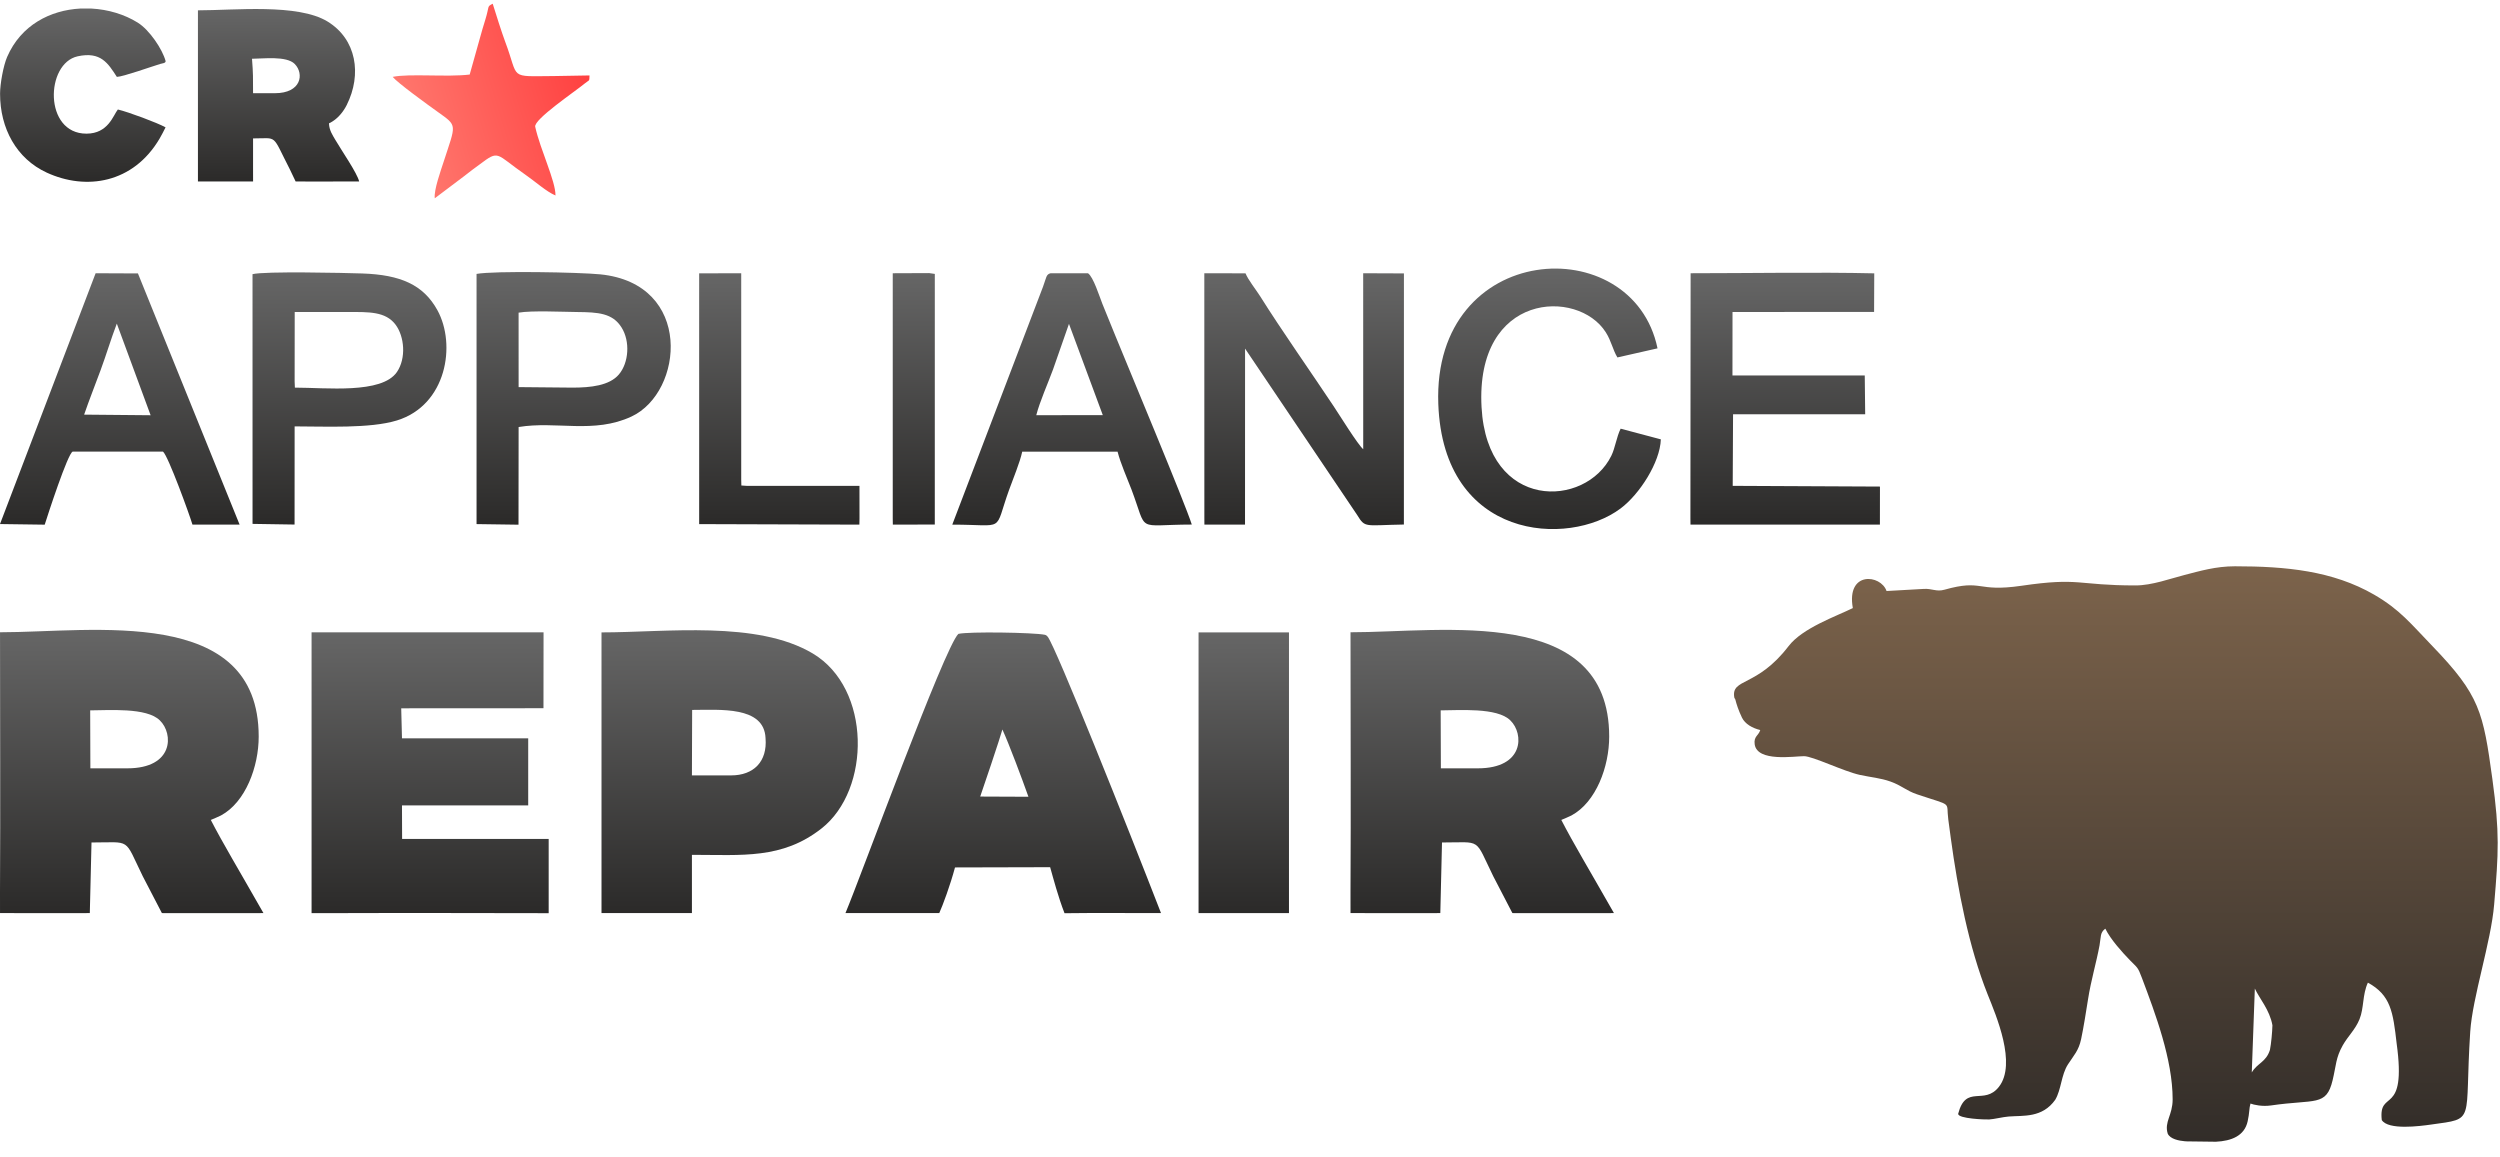
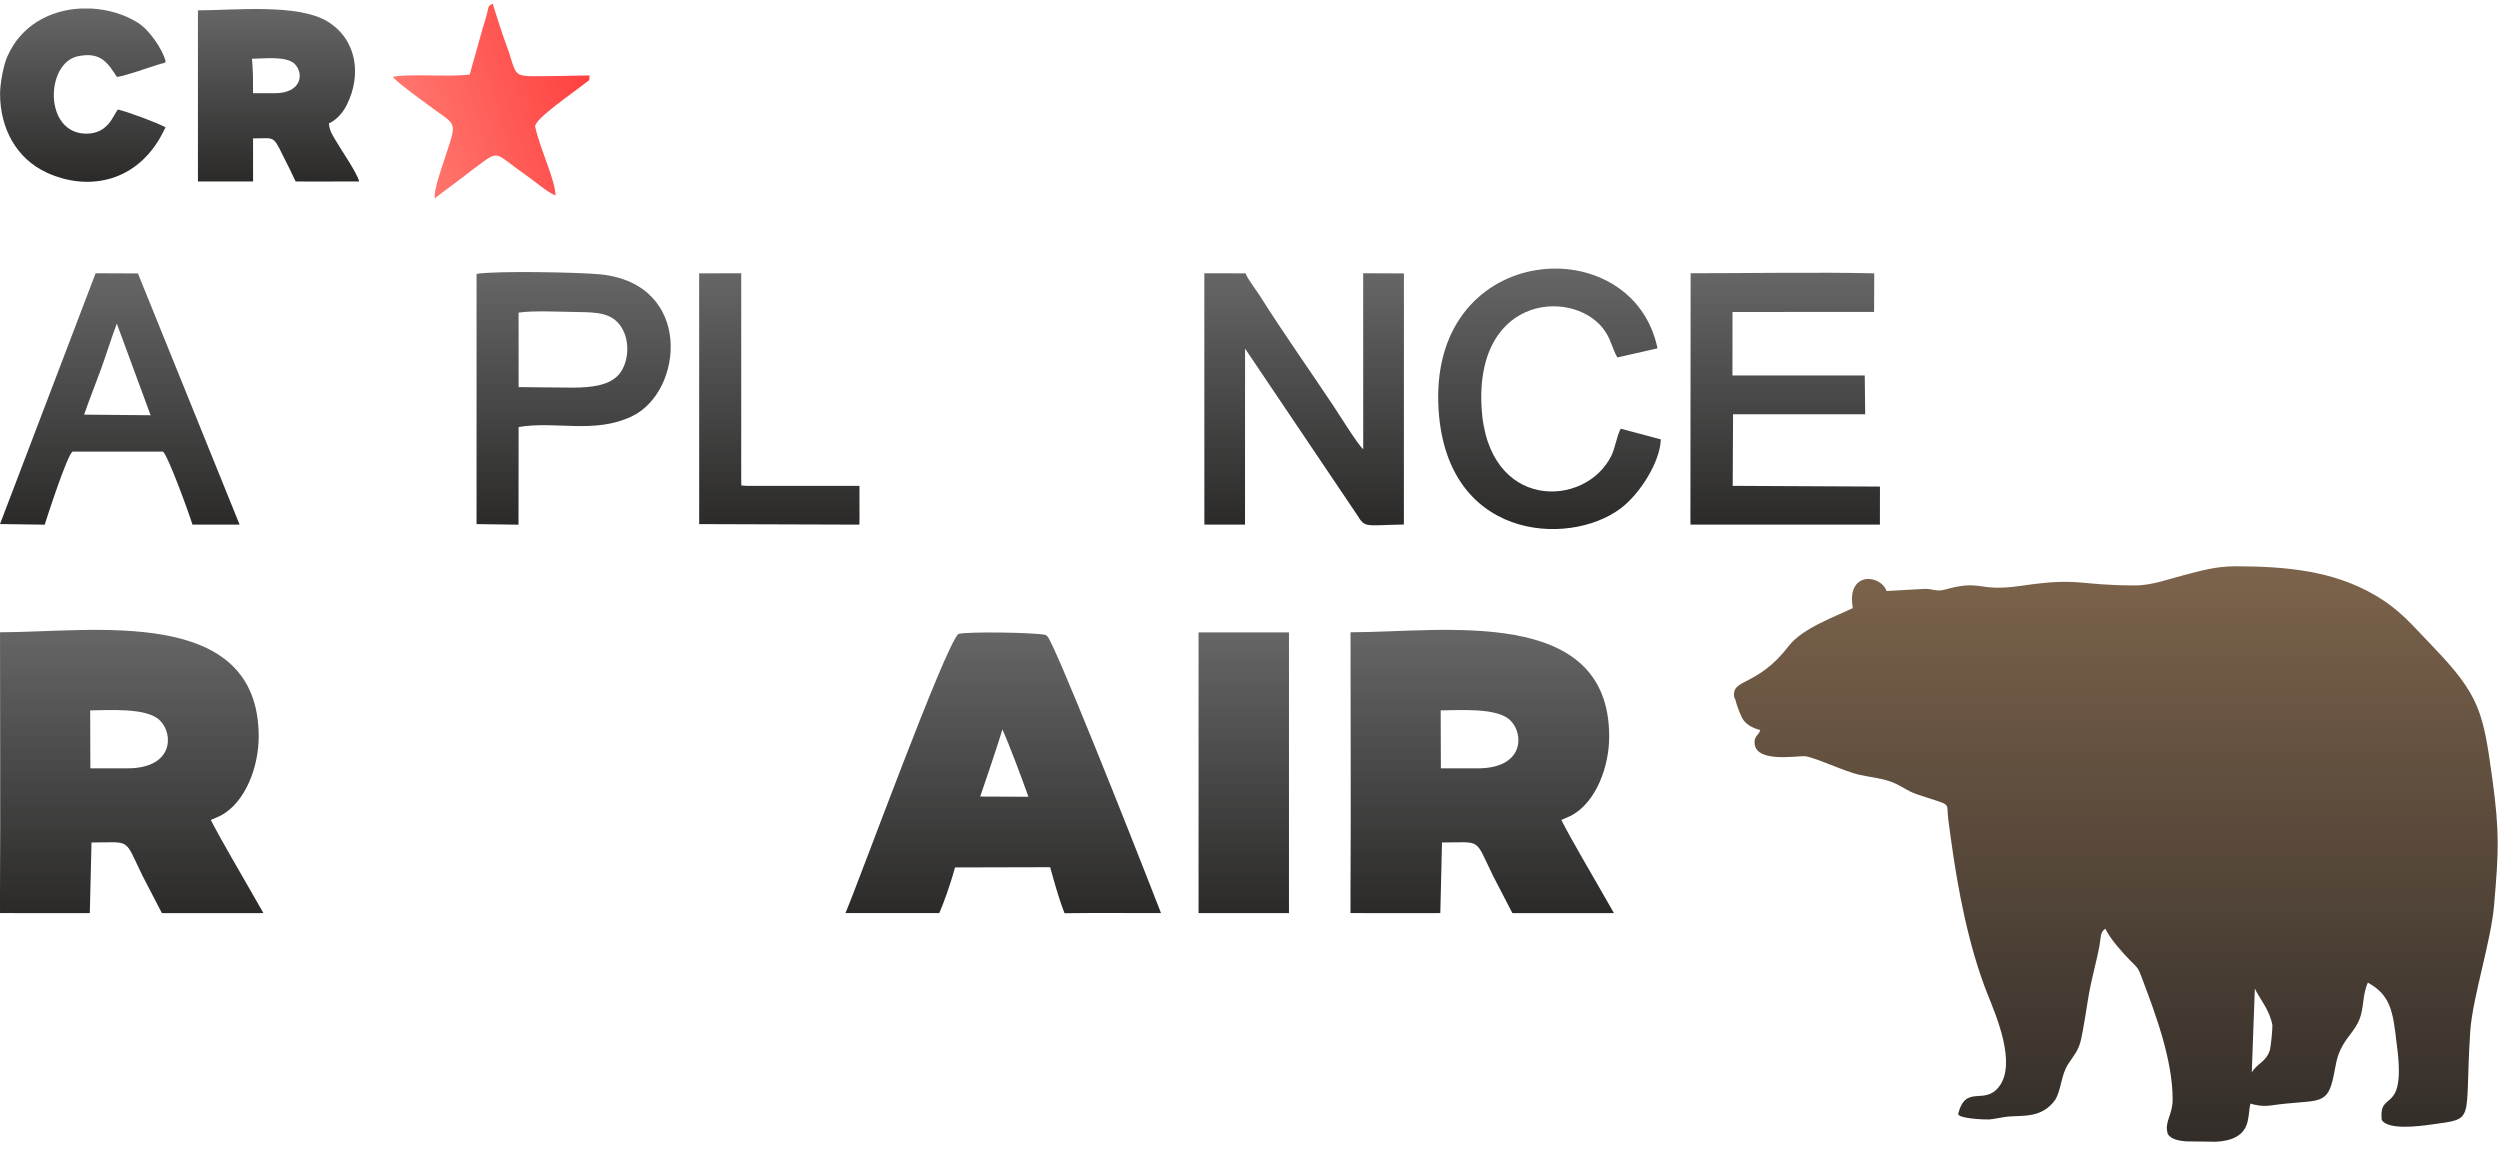
<svg xmlns="http://www.w3.org/2000/svg" width="121" height="56" viewBox="0 0 121 56" fill="none">
  <g clip-path="url(#clip0)">
    <path fill-rule="evenodd" clip-rule="evenodd" d="M4.365 34.382C5.213 34.382 7.11 34.227 7.74 34.871C8.401 35.51 8.417 37.187 6.163 37.187H4.374L4.365 34.382ZM0.001 30.602C0.001 34.804 0.024 38.991 -0 43.186C-0 43.628 0.001 44.034 0.001 44.191C0.358 44.197 1.361 44.198 4.347 44.194L4.429 40.776C6.379 40.776 5.986 40.522 6.905 42.401L7.836 44.194C8.367 44.194 8.492 44.191 8.967 44.197L12.751 44.194C11.516 42.024 10.789 40.822 10.203 39.685C10.286 39.653 10.619 39.508 10.697 39.467C11.889 38.821 12.521 37.103 12.521 35.649C12.521 29.268 4.481 30.602 0.001 30.602Z" fill="url(#paint0_linear)" />
-     <path fill-rule="evenodd" clip-rule="evenodd" d="M15.08 42.314C15.08 43.406 15.079 43.984 15.08 44.196C15.287 44.196 15.785 44.198 16.952 44.194C20.209 44.18 23.337 44.198 26.556 44.198V40.604C24.191 40.604 21.826 40.604 19.462 40.604L19.456 38.981H25.565V35.735H19.456L19.419 34.282C21.828 34.282 23.907 34.278 26.304 34.278L26.308 30.606H15.08V42.314Z" fill="url(#paint1_linear)" />
-     <path fill-rule="evenodd" clip-rule="evenodd" d="M35.388 37.529H33.489L33.5 34.36C34.835 34.36 36.987 34.163 37.052 35.725C37.146 36.865 36.472 37.529 35.388 37.529ZM29.113 30.608V44.194H33.489V41.374C35.927 41.374 37.857 41.595 39.765 40.095C42.159 38.212 42.173 33.327 39.349 31.635C36.645 30.017 32.249 30.608 29.113 30.608Z" fill="url(#paint2_linear)" />
    <path fill-rule="evenodd" clip-rule="evenodd" d="M47.442 38.553C47.475 38.484 48.463 35.54 48.516 35.307C48.828 35.986 49.467 37.689 49.776 38.563C49.009 38.56 48.215 38.553 47.442 38.553ZM40.92 44.194H45.46C45.629 43.822 45.994 42.839 46.222 41.984L50.827 41.972C50.982 42.521 51.212 43.399 51.523 44.2C53.076 44.178 54.638 44.197 56.193 44.194C54.523 39.89 51.109 31.335 50.713 30.823C50.684 30.785 50.638 30.737 50.569 30.723C50.031 30.612 46.892 30.561 46.385 30.68C45.711 31.324 41.653 42.452 40.92 44.194Z" fill="url(#paint3_linear)" />
    <path fill-rule="evenodd" clip-rule="evenodd" d="M58.01 44.194H62.386V30.608H58.01V44.194Z" fill="url(#paint4_linear)" />
    <path fill-rule="evenodd" clip-rule="evenodd" d="M22.733 3.608C21.648 3.741 19.806 3.552 19.005 3.721C19.249 4.017 20.657 5.038 21.198 5.424C22.156 6.11 22.069 5.987 21.472 7.83C21.345 8.226 20.989 9.207 21.043 9.597L22.488 8.508C22.754 8.29 22.946 8.16 23.209 7.963C24.183 7.229 23.971 7.446 25.416 8.447C25.908 8.787 26.445 9.277 26.886 9.461C26.89 8.751 26.153 7.259 25.904 6.136C25.825 5.781 27.842 4.423 28.3 4.042C28.54 3.842 28.522 3.969 28.533 3.651L26.82 3.681C24.577 3.692 25.143 3.856 24.456 2.034C24.276 1.552 24.006 0.691 23.847 0.18C23.552 0.332 23.702 0.27 23.486 0.964C23.389 1.276 23.311 1.536 23.234 1.822L22.733 3.608Z" fill="url(#paint5_linear)" />
    <path fill-rule="evenodd" clip-rule="evenodd" d="M0.003 4.536C0.003 6.213 0.794 7.677 2.261 8.354C4.164 9.231 6.447 8.879 7.725 6.707C7.843 6.506 7.914 6.358 8.013 6.163C7.601 5.936 6.227 5.425 5.705 5.299C5.479 5.577 5.243 6.469 4.182 6.469C2.111 6.469 2.196 3.067 3.76 2.725C4.877 2.481 5.228 3.061 5.656 3.721C5.958 3.714 7.335 3.221 7.755 3.095C7.862 3.062 8.016 3.062 8.016 2.958C7.861 2.378 7.231 1.447 6.668 1.096C6.029 0.697 5.237 0.457 4.425 0.414H3.88C2.435 0.494 1.016 1.21 0.346 2.754C0.161 3.181 0.003 4.062 0.003 4.536Z" fill="url(#paint6_linear)" />
    <path fill-rule="evenodd" clip-rule="evenodd" d="M12.197 2.844C12.713 2.844 13.87 2.689 14.268 3.099C14.728 3.573 14.587 4.511 13.305 4.511H12.248C12.248 3.786 12.253 3.542 12.197 2.844ZM9.58 0.5V8.783H12.249C12.249 8.488 12.248 8.424 12.248 8.106V6.699C13.467 6.699 13.135 6.46 14.027 8.193C14.127 8.388 14.209 8.59 14.308 8.782C14.631 8.782 14.725 8.782 15.015 8.786L17.383 8.783C17.293 8.385 16.531 7.287 16.221 6.754C16.1 6.543 15.93 6.302 15.923 5.97C16.353 5.774 16.636 5.372 16.78 5.086C17.526 3.597 17.254 1.897 15.852 1.041C14.411 0.162 11.341 0.5 9.58 0.5Z" fill="url(#paint7_linear)" />
    <path fill-rule="evenodd" clip-rule="evenodd" d="M103.364 28.335C100.511 28.335 100.69 27.933 97.84 28.351C95.628 28.674 95.99 28.014 94.107 28.543C93.717 28.653 93.515 28.476 93.099 28.504L91.309 28.605C91.034 27.8 89.354 27.622 89.677 29.431C88.882 29.825 87.242 30.392 86.568 31.272C85.026 33.285 83.779 32.807 83.94 33.757C83.945 33.795 83.984 33.826 83.994 33.87C84.047 34.081 84.135 34.364 84.311 34.733C84.463 35.045 84.818 35.242 85.196 35.334C85.121 35.602 84.87 35.636 84.927 36.027C85.049 36.89 86.844 36.599 87.314 36.599C87.739 36.599 89.222 37.331 90.023 37.507C90.555 37.622 91.015 37.654 91.504 37.829C92.055 38.027 92.251 38.264 92.782 38.444C94.561 39.046 94.178 38.751 94.297 39.66C94.346 40.031 94.367 40.186 94.416 40.548C94.759 43.067 95.283 45.824 96.206 48.139C96.613 49.155 97.619 51.49 96.747 52.603C96.027 53.52 95.153 52.455 94.774 53.912C94.787 54.147 96.081 54.192 96.277 54.182C96.514 54.169 96.936 54.062 97.215 54.04C97.939 53.983 98.843 54.116 99.473 53.23C99.766 52.739 99.763 52.02 100.088 51.518C100.373 51.077 100.608 50.852 100.726 50.295C100.846 49.736 100.972 48.924 101.059 48.377C101.206 47.434 101.468 46.574 101.618 45.753C101.693 45.337 101.634 45.145 101.897 44.947C102.152 45.469 102.719 46.095 103.099 46.485C103.458 46.854 103.466 46.792 103.668 47.33C104.32 49.062 105.156 51.279 105.156 53.209C105.156 53.982 104.743 54.29 104.917 54.866C105.036 55.132 105.467 55.213 105.739 55.236C105.867 55.248 105.961 55.247 105.971 55.244L106.308 55.248L107.25 55.26C107.993 55.223 108.632 54.983 108.787 54.27C108.88 53.855 108.854 53.644 108.923 53.412C109.088 53.475 109.496 53.565 109.914 53.504C112.062 53.191 112.591 53.565 112.898 52.285C113.072 51.563 113.047 51.201 113.388 50.597C113.639 50.15 113.997 49.833 114.2 49.332C114.423 48.781 114.336 48.143 114.606 47.56C115.71 48.166 115.823 48.968 115.998 50.506C116.491 54.099 115.105 52.669 115.278 54.211C115.594 54.707 117.112 54.507 117.668 54.428C119.854 54.121 119.27 54.384 119.559 49.936C119.668 48.257 120.566 45.603 120.718 43.769C120.929 41.263 120.991 40.321 120.63 37.699C120.186 34.472 120.032 33.655 117.723 31.265C116.696 30.203 116.17 29.513 114.908 28.782C112.907 27.626 110.641 27.408 108.17 27.408C107.238 27.408 106.474 27.638 105.726 27.83C105.058 28 104.154 28.335 103.364 28.335ZM109.134 47.846C109.357 48.33 109.854 48.879 109.985 49.622C109.978 49.947 109.926 50.513 109.865 50.816C109.676 51.415 109.257 51.447 108.986 51.906C109.035 50.554 109.084 49.2 109.134 47.846Z" fill="url(#paint8_linear)" />
    <path fill-rule="evenodd" clip-rule="evenodd" d="M58.291 25.084L58.293 25.392L60.259 25.391L60.261 16.872L65.691 24.932C66.082 25.568 66.048 25.419 67.948 25.387L67.95 13.233L65.978 13.225L65.98 21.742C65.726 21.533 64.819 20.068 64.542 19.652C63.457 18.018 62.002 15.952 61.001 14.353C60.792 14.021 60.407 13.544 60.283 13.229L58.289 13.225L58.291 25.084Z" fill="url(#paint9_linear)" />
    <path fill-rule="evenodd" clip-rule="evenodd" d="M81.816 25.084L81.82 25.392L90.987 25.391L90.99 23.55L83.863 23.515L83.88 20.05L90.275 20.051L90.254 18.173L83.851 18.174L83.854 15.101L90.706 15.096L90.714 13.23C88.008 13.165 84.606 13.225 81.826 13.225L81.816 25.084Z" fill="url(#paint10_linear)" />
    <path fill-rule="evenodd" clip-rule="evenodd" d="M25.1 15.132C25.748 15.022 27.21 15.095 27.937 15.102C28.945 15.112 29.648 15.151 30.084 15.851C30.505 16.52 30.438 17.556 29.952 18.126C29.494 18.664 28.587 18.761 27.711 18.761L25.101 18.736L25.1 15.132ZM23.065 25.366L25.096 25.395L25.101 20.668C26.924 20.364 28.737 21.013 30.564 20.16C33.09 18.98 33.569 13.73 29.05 13.278C28.04 13.178 23.951 13.099 23.065 13.257V25.366Z" fill="url(#paint11_linear)" />
-     <path fill-rule="evenodd" clip-rule="evenodd" d="M14.264 15.101H16.859C17.847 15.101 18.657 15.07 19.142 15.71C19.575 16.281 19.669 17.338 19.21 18.007C18.474 19.078 15.774 18.761 14.272 18.761L14.26 18.46L14.264 15.101ZM12.223 25.356L14.257 25.388L14.26 20.637C15.72 20.637 17.907 20.751 19.213 20.349C21.614 19.607 22.09 16.685 21.17 15.013C20.492 13.779 19.379 13.299 17.54 13.236C16.692 13.208 12.798 13.119 12.222 13.27L12.223 25.356Z" fill="url(#paint12_linear)" />
-     <path fill-rule="evenodd" clip-rule="evenodd" d="M50.155 20.096C50.328 19.427 50.72 18.555 50.967 17.881L51.738 15.675L53.375 20.091L50.155 20.096ZM46.09 25.392C48.724 25.392 48.083 25.809 48.84 23.709C49.036 23.163 49.365 22.381 49.476 21.86H54.09C54.241 22.448 54.548 23.124 54.762 23.687C55.572 25.828 54.917 25.394 57.683 25.388C57.347 24.328 54.622 17.822 53.978 16.238C53.769 15.721 53.57 15.238 53.353 14.701C53.219 14.364 52.914 13.389 52.657 13.225H50.85C50.628 13.278 50.65 13.426 50.483 13.875L46.09 25.392Z" fill="url(#paint13_linear)" />
    <path fill-rule="evenodd" clip-rule="evenodd" d="M4.072 20.068C4.313 19.365 4.609 18.622 4.871 17.91C5.144 17.171 5.367 16.418 5.654 15.663L7.29 20.098L4.072 20.068ZM0 25.364L2.164 25.394C2.299 24.964 3.283 21.933 3.518 21.858H7.889C8.135 22.053 9.179 24.925 9.315 25.392H11.597L6.676 13.234L4.628 13.225L0 25.364Z" fill="url(#paint14_linear)" />
    <path fill-rule="evenodd" clip-rule="evenodd" d="M80.385 21.265L78.439 20.748C78.243 21.141 78.174 21.681 77.99 22.055C76.749 24.597 71.982 24.755 71.707 19.708C71.403 14.139 76.37 13.954 77.719 16.081C77.995 16.516 78.057 16.933 78.283 17.3L80.224 16.86C79.027 11.081 69.326 11.639 69.614 19.553C69.855 26.151 75.906 26.501 78.431 24.614C79.354 23.926 80.347 22.379 80.385 21.265Z" fill="url(#paint15_linear)" />
    <path fill-rule="evenodd" clip-rule="evenodd" d="M33.84 25.367L41.594 25.392L41.6 25.084L41.598 23.516H36.151L35.882 23.498L35.875 23.214V13.225L33.839 13.23L33.84 25.367Z" fill="url(#paint16_linear)" />
-     <path fill-rule="evenodd" clip-rule="evenodd" d="M43.209 25.084L43.213 25.392L45.244 25.387L45.245 13.257L44.972 13.218L43.209 13.225V25.084Z" fill="url(#paint17_linear)" />
    <path fill-rule="evenodd" clip-rule="evenodd" d="M69.729 34.382C70.577 34.382 72.474 34.227 73.104 34.871C73.764 35.51 73.781 37.187 71.527 37.187H69.738L69.729 34.382ZM65.365 30.602C65.365 34.804 65.388 38.991 65.364 43.186C65.364 43.628 65.365 44.034 65.365 44.191C65.722 44.197 66.725 44.198 69.711 44.194L69.793 40.776C71.743 40.776 71.35 40.522 72.269 42.401L73.2 44.194C73.731 44.194 73.856 44.191 74.331 44.197L78.115 44.194C76.88 42.024 76.153 40.822 75.567 39.685C75.65 39.653 75.983 39.508 76.061 39.467C77.253 38.821 77.885 37.103 77.885 35.649C77.885 29.268 69.844 30.602 65.365 30.602Z" fill="url(#paint18_linear)" />
  </g>
  <defs>
    <linearGradient id="paint0_linear" x1="6.375" y1="30.486" x2="6.375" y2="44.197" gradientUnits="userSpaceOnUse">
      <stop stop-color="#666666" />
      <stop offset="1" stop-color="#2B2A29" />
    </linearGradient>
    <linearGradient id="paint1_linear" x1="20.818" y1="30.606" x2="20.818" y2="44.198" gradientUnits="userSpaceOnUse">
      <stop stop-color="#666666" />
      <stop offset="1" stop-color="#2B2A29" />
    </linearGradient>
    <linearGradient id="paint2_linear" x1="35.315" y1="30.503" x2="35.315" y2="44.194" gradientUnits="userSpaceOnUse">
      <stop stop-color="#666666" />
      <stop offset="1" stop-color="#2B2A29" />
    </linearGradient>
    <linearGradient id="paint3_linear" x1="48.556" y1="30.612" x2="48.556" y2="44.2" gradientUnits="userSpaceOnUse">
      <stop stop-color="#666666" />
      <stop offset="1" stop-color="#2B2A29" />
    </linearGradient>
    <linearGradient id="paint4_linear" x1="60.198" y1="30.608" x2="60.198" y2="44.194" gradientUnits="userSpaceOnUse">
      <stop stop-color="#666666" />
      <stop offset="1" stop-color="#2B2A29" />
    </linearGradient>
    <linearGradient id="paint5_linear" x1="18.174" y1="2.461" x2="27.693" y2="-0.461" gradientUnits="userSpaceOnUse">
      <stop offset="0.073" stop-color="#FF756C" />
      <stop offset="1" stop-color="#FF3E3E" />
    </linearGradient>
    <linearGradient id="paint6_linear" x1="4.01" y1="0.414" x2="4.01" y2="8.799" gradientUnits="userSpaceOnUse">
      <stop stop-color="#666666" />
      <stop offset="1" stop-color="#2B2A29" />
    </linearGradient>
    <linearGradient id="paint7_linear" x1="13.482" y1="0.436" x2="13.482" y2="8.786" gradientUnits="userSpaceOnUse">
      <stop stop-color="#666666" />
      <stop offset="1" stop-color="#2B2A29" />
    </linearGradient>
    <linearGradient id="paint8_linear" x1="102.407" y1="27.408" x2="102.407" y2="55.26" gradientUnits="userSpaceOnUse">
      <stop stop-color="#7C634B" />
      <stop offset="1" stop-color="#322D29" />
    </linearGradient>
    <linearGradient id="paint9_linear" x1="63.12" y1="13.225" x2="63.12" y2="25.425" gradientUnits="userSpaceOnUse">
      <stop stop-color="#666666" />
      <stop offset="1" stop-color="#2B2A29" />
    </linearGradient>
    <linearGradient id="paint10_linear" x1="86.403" y1="13.2" x2="86.403" y2="25.392" gradientUnits="userSpaceOnUse">
      <stop stop-color="#666666" />
      <stop offset="1" stop-color="#2B2A29" />
    </linearGradient>
    <linearGradient id="paint11_linear" x1="27.764" y1="13.167" x2="27.764" y2="25.395" gradientUnits="userSpaceOnUse">
      <stop stop-color="#666666" />
      <stop offset="1" stop-color="#2B2A29" />
    </linearGradient>
    <linearGradient id="paint12_linear" x1="16.915" y1="13.184" x2="16.915" y2="25.388" gradientUnits="userSpaceOnUse">
      <stop stop-color="#666666" />
      <stop offset="1" stop-color="#2B2A29" />
    </linearGradient>
    <linearGradient id="paint13_linear" x1="51.887" y1="13.225" x2="51.887" y2="25.428" gradientUnits="userSpaceOnUse">
      <stop stop-color="#666666" />
      <stop offset="1" stop-color="#2B2A29" />
    </linearGradient>
    <linearGradient id="paint14_linear" x1="5.798" y1="13.225" x2="5.798" y2="25.394" gradientUnits="userSpaceOnUse">
      <stop stop-color="#666666" />
      <stop offset="1" stop-color="#2B2A29" />
    </linearGradient>
    <linearGradient id="paint15_linear" x1="74.996" y1="12.999" x2="74.996" y2="25.607" gradientUnits="userSpaceOnUse">
      <stop stop-color="#666666" />
      <stop offset="1" stop-color="#2B2A29" />
    </linearGradient>
    <linearGradient id="paint16_linear" x1="37.719" y1="13.225" x2="37.719" y2="25.392" gradientUnits="userSpaceOnUse">
      <stop stop-color="#666666" />
      <stop offset="1" stop-color="#2B2A29" />
    </linearGradient>
    <linearGradient id="paint17_linear" x1="44.227" y1="13.218" x2="44.227" y2="25.392" gradientUnits="userSpaceOnUse">
      <stop stop-color="#666666" />
      <stop offset="1" stop-color="#2B2A29" />
    </linearGradient>
    <linearGradient id="paint18_linear" x1="71.739" y1="30.486" x2="71.739" y2="44.197" gradientUnits="userSpaceOnUse">
      <stop stop-color="#666666" />
      <stop offset="1" stop-color="#2B2A29" />
    </linearGradient>
    <clipPath id="clip0">
      <rect width="121" height="56" fill="white" />
    </clipPath>
  </defs>
</svg>